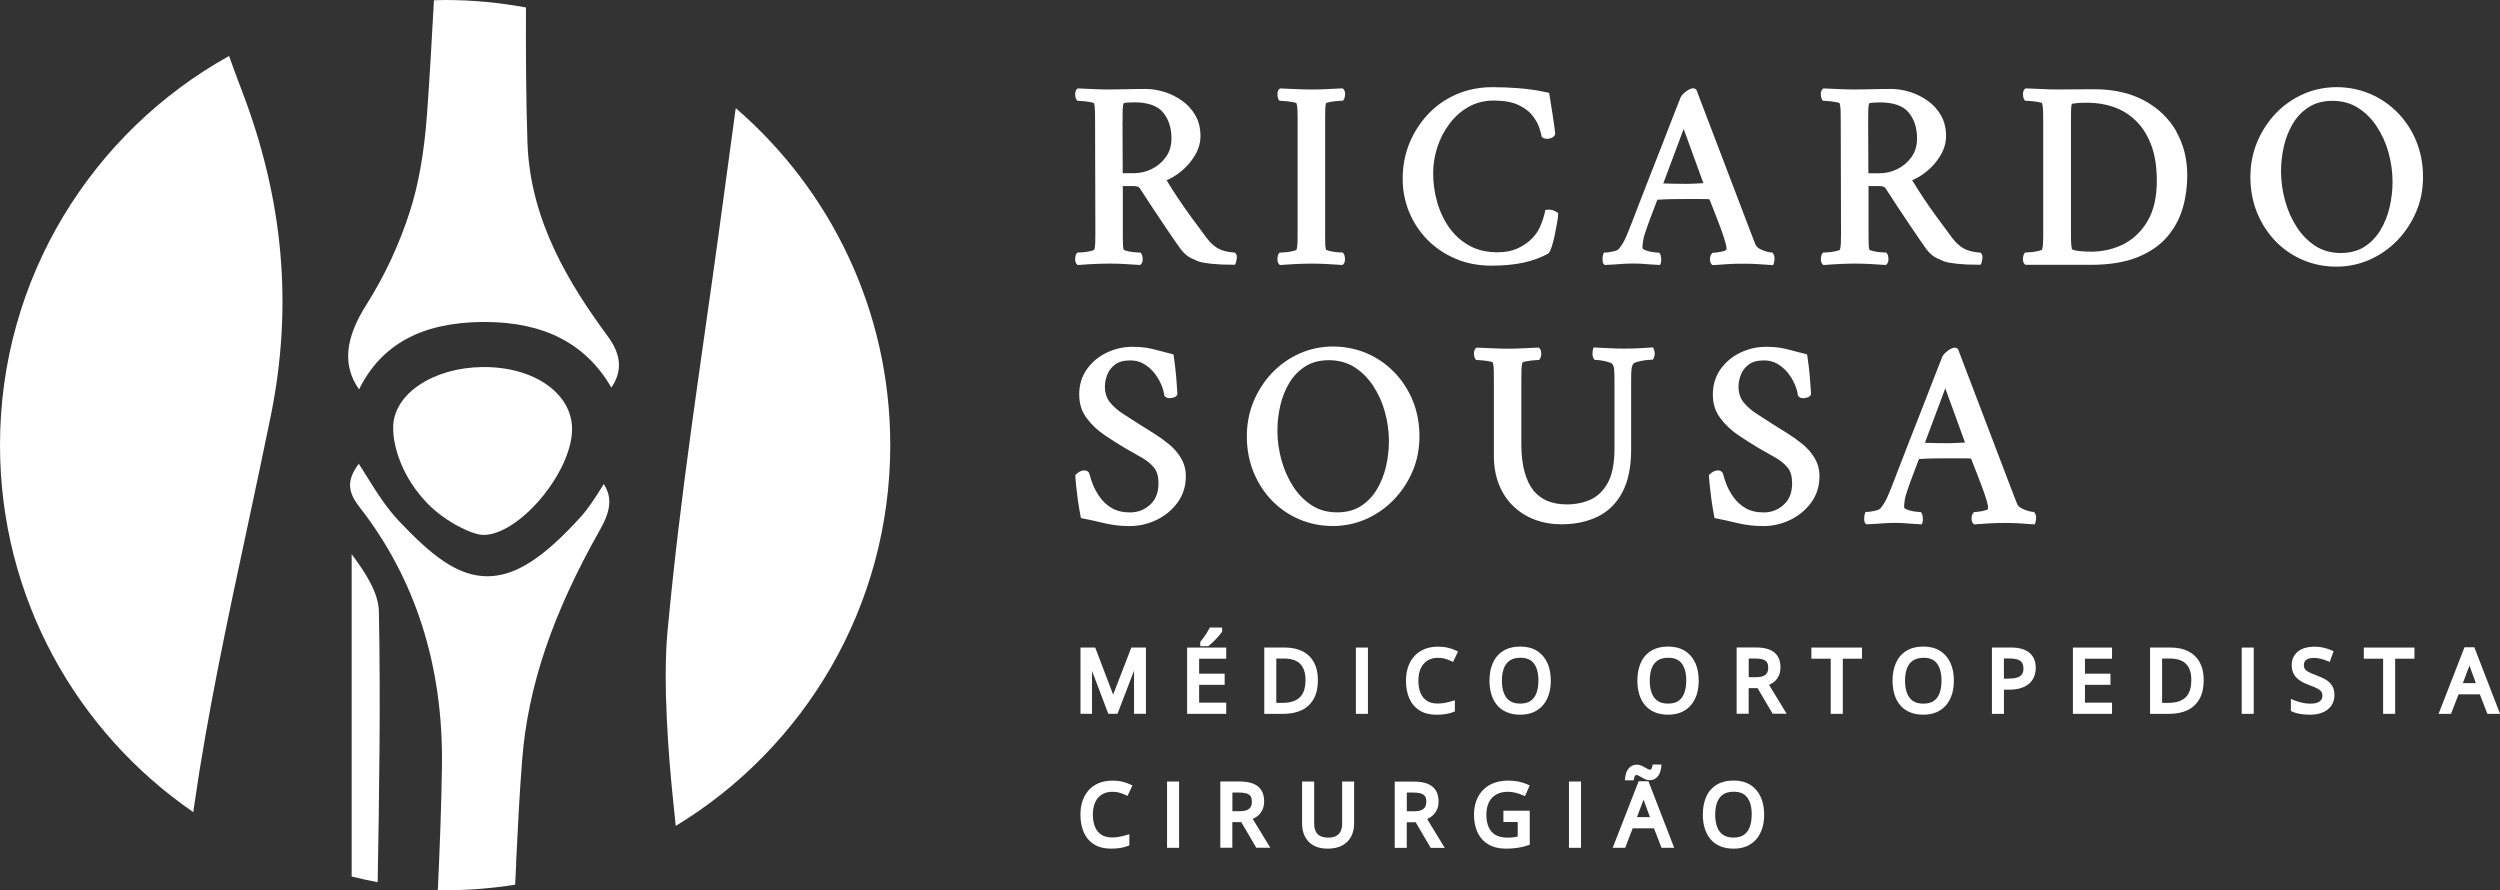
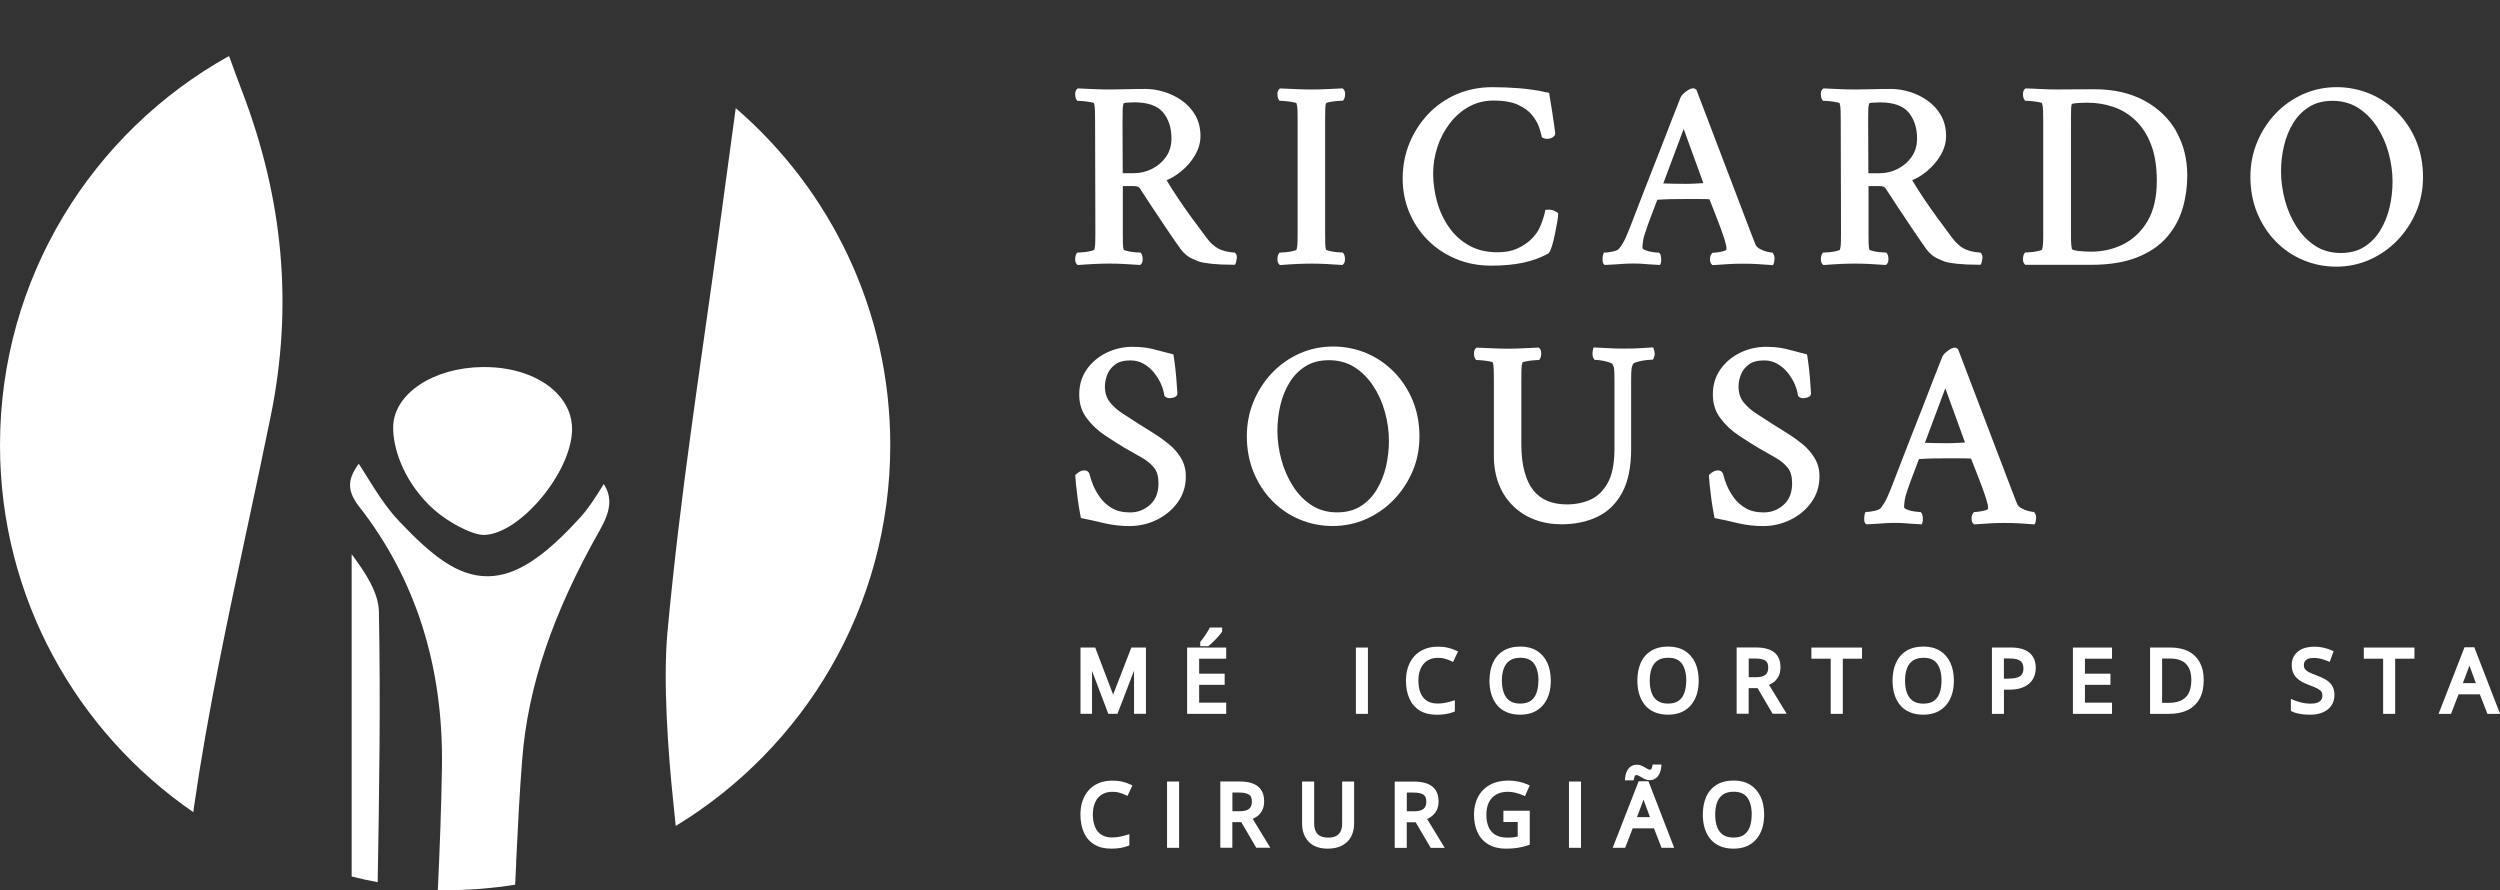
<svg xmlns="http://www.w3.org/2000/svg" viewBox="0 0 448.8 159.82" id="Layer_1">
  <rect x="0" y="0" width="448.8" height="159.82" fill="#333333" stroke="none" />
  <defs>
    <style>.cls-1{fill:#fff;}</style>
  </defs>
  <g>
-     <path d="M76.64,20.67c-.49,6.72-1.49,12.37-3.05,17.26-1.89,5.91-4.59,11.7-7.81,16.76-3.88,6.1-4.32,10.99-1.32,15.21,3.97-8.07,11.28-12.03,22.25-12.1,.09,0,.18,0,.27,0,10.68,0,18.16,3.86,22.78,11.77,2.01-2.98,1.78-5.9-.67-9.22-6.85-9.31-13.93-20.71-14.4-34.73-.27-8.05-.3-16.21-.27-24.28-4.71-.86-9.55-1.34-14.51-1.34-.68,0-1.34,.03-2.01,.05-.37,6.93-.76,13.73-1.25,20.62Z" class="cls-1" />
    <path d="M63.13,99.51v57.84c1.54,.39,3.1,.72,4.67,1.02,.28-16,.53-32.4,.22-48.55-.06-3.38-2.31-6.87-4.88-10.32Z" class="cls-1" />
    <path d="M86.68,65.89c-8.92,.09-15.99,4.8-16.1,10.74-.06,3.63,1.7,9.26,6.35,13.94,3.1,3.12,7.85,5.46,9.88,5.46h.04c6.42-.08,15.75-11.21,15.85-18.91,.03-2.46-.95-4.75-2.83-6.64-2.91-2.92-7.62-4.59-12.95-4.59-.08,0-.16,0-.25,0Z" class="cls-1" />
    <path d="M132.08,19.41c-1.03,7.71-2.08,15.41-3.14,23.11-3.35,24.39-6.79,45.97-9.11,70.86-.83,8.9,.11,21.84,1.06,30.83,.14,1.34,.28,2.7,.42,4.06,23.08-14.01,38.51-39.38,38.51-68.36,0-24.19-10.76-45.85-27.74-60.5Z" class="cls-1" />
    <path d="M92.65,154.9c.3-6.07,.6-12.35,1.09-18.52,1.03-13.17,5.48-26.29,13.99-41.3,1.94-3.43,2.19-5.78,.66-8.19-.13,.2-.25,.4-.37,.6-1.15,1.83-2.33,3.72-3.82,5.36-6.7,7.38-11.67,10.54-16.59,10.6-.04,0-.08,0-.12,0-5.38,0-10.04-3.77-15.8-9.84-2.31-2.43-4.07-5.23-5.92-8.2-.44-.71-.9-1.43-1.36-2.16-1.95,2.65-2.25,4.74,.07,7.7,10.12,12.93,15.12,28.63,14.86,46.67-.11,7.37-.4,14.8-.74,22.16,.45,0,.89,.03,1.34,.03,4.27,0,8.46-.34,12.54-.99,.07-1.32,.13-2.63,.19-3.93Z" class="cls-1" />
    <path d="M34.84,144.76c2.42-16.79,6.04-33.67,9.54-50,1.41-6.59,2.87-13.4,4.23-20.1,4-19.73,2.3-38.83-5.19-58.38-.79-2.06-1.55-4.14-2.3-6.23C16.6,23.69,0,49.86,0,79.91c0,27.35,13.75,51.49,34.71,65.89,.05-.35,.07-.7,.12-1.04Z" class="cls-1" />
  </g>
  <g>
    <g>
      <path d="M306.17,32.86s-.02,0-.03,0c0,0,.02,0,.03,0h0Z" class="cls-1" />
      <path d="M241.08,45.33h-.22c-.18,0-.52-.02-1-.07-.49-.05-.94-.13-1.35-.25-.35-.1-.46-.18-.46-.15-.08-.28-.13-.64-.14-1.08-.02-.49-.02-1.02-.02-1.62V21.26c0-.59,0-1.14,.02-1.65,.01-.46,.06-.84,.13-1.08,0,0,.08-.09,.45-.17,.41-.09,.87-.16,1.37-.21,.49-.04,.82-.07,1-.07h.22l.13-.17c.15-.2,.23-.49,.26-.91,.02-.45-.07-.78-.3-1l-.14-.13h-.19c-.95,.04-1.86,.08-2.73,.13-1.69,.09-3.49,.09-5.34,0-.92-.05-1.85-.09-2.81-.12h-.19s-.14,.13-.14,.13c-.22,.22-.32,.55-.3,1,.02,.42,.1,.71,.25,.91l.13,.18h.22c.18,0,.52,.02,1,.07,.5,.05,.97,.12,1.4,.21,.32,.07,.41,.14,.41,.14,0,0,0,0,0,0,.11,.34,.18,.8,.19,1.37,.02,.61,.02,1.27,.02,1.95v19.77c0,.69,0,1.33-.02,1.93-.01,.51-.07,.94-.18,1.31-.04,.03-.16,.09-.45,.17-.42,.12-.88,.2-1.37,.25-.49,.04-.82,.07-1,.07h-.22l-.13,.18c-.15,.2-.23,.49-.25,.91-.02,.45,.07,.78,.29,1l.14,.14h.2c.95-.08,1.88-.13,2.79-.18,1.89-.09,3.61-.09,5.34,0,.87,.05,1.77,.1,2.72,.17h.2s.14-.13,.14-.13c.22-.22,.32-.55,.3-1-.02-.42-.1-.71-.25-.91l-.13-.18Z" class="cls-1" />
      <path d="M279.52,38.11c-.54-.38-1.13-.53-1.78-.46l-.32,.04-.06,.31c-.15,.73-.43,1.6-.83,2.58-.38,.95-1.02,1.82-1.88,2.59-.62,.56-1.42,1.07-2.37,1.49-.93,.42-2.09,.63-3.45,.63-1.94,0-3.64-.4-5.07-1.2-1.44-.8-2.65-1.89-3.6-3.24-.96-1.36-1.69-2.9-2.16-4.58-.48-1.69-.72-3.44-.72-5.19,0-1.56,.26-3.13,.76-4.68,.5-1.54,1.25-2.97,2.21-4.23,.95-1.26,2.11-2.27,3.44-3.01,1.32-.73,2.81-1.11,4.43-1.11,1.85,0,3.35,.27,4.46,.79,1.1,.52,1.95,1.16,2.52,1.89,.58,.75,.99,1.47,1.21,2.14,.23,.7,.37,1.22,.44,1.55l.04,.2,.17,.1c.48,.28,1.19,.27,1.72-.04,.49-.28,.54-.61,.51-.81,0-.13-.04-.42-.17-1.28-.11-.71-.23-1.5-.35-2.37-.13-.87-.3-1.96-.52-3.26l-.05-.29-.29-.06c-1.71-.38-3.43-.64-5.11-.77-1.65-.13-3.27-.19-4.8-.19-2.33,0-4.5,.44-6.46,1.29-1.96,.86-3.68,2.07-5.1,3.59-1.42,1.52-2.55,3.28-3.34,5.23-.79,1.96-1.19,4.08-1.19,6.31,0,2.11,.39,4.12,1.15,5.97,.76,1.86,1.86,3.54,3.27,4.98,1.41,1.44,3.11,2.59,5.05,3.42,1.95,.83,4.11,1.25,6.43,1.25,2.17,0,4.1-.18,5.74-.53,1.65-.36,3.14-.9,4.43-1.61l.1-.07c.22-.21,.41-.62,.63-1.32,.19-.61,.37-1.32,.53-2.11,.16-.78,.29-1.5,.41-2.17,.12-.69,.17-1.15,.17-1.4v-.23l-.19-.13Z" class="cls-1" />
      <path d="M390.69,23.57c-1.33-2.32-3.27-4.18-5.77-5.53-2.49-1.34-5.5-2.02-8.94-2.02-1.01,0-2.15,0-3.42,.02-1.26,.02-2.35,.02-3.27,.02s-1.78-.02-2.68-.07c-.92-.05-1.86-.09-2.81-.12h-.19s-.14,.13-.14,.13c-.22,.22-.32,.56-.3,1,.02,.42,.1,.71,.25,.91l.13,.18h.22c.18,0,.52,.02,1,.07,.5,.05,.97,.12,1.4,.21,.32,.07,.41,.13,.41,.13,0,0,0,0,0,0,.11,.34,.18,.8,.19,1.37,.02,.61,.03,1.27,.03,1.95v19.77c0,.69,0,1.33-.03,1.93-.01,.51-.07,.94-.18,1.31-.04,.03-.16,.09-.45,.17-.42,.12-.88,.2-1.37,.25-.49,.04-.82,.07-1,.07h-.22l-.13,.18c-.15,.2-.23,.49-.25,.91-.03,.45,.07,.78,.29,1l.13,.13h11.75c3.3,0,6.1-.45,8.32-1.34,2.24-.89,4.04-2.12,5.36-3.65,1.32-1.53,2.26-3.27,2.82-5.19,.55-1.89,.82-3.87,.82-5.86,0-2.94-.67-5.61-2-7.93Zm-5.13,16.07c-1.09,1.86-2.54,3.26-4.3,4.17-1.78,.91-3.76,1.37-5.89,1.37-.84,0-1.62-.05-2.34-.14-.87-.11-1.07-.31-1.07-.31h0s-.05-.14-.11-.65c-.04-.45-.07-.91-.07-1.38V21.35c0-.56,0-1.1,.02-1.62,.01-.43,.05-.79,.12-1.06,.05-.02,.17-.07,.42-.1,.42-.06,.88-.1,1.37-.11,.5-.02,.84-.02,1.03-.02,1.62,0,3.19,.25,4.67,.76,1.47,.5,2.8,1.31,3.96,2.42,1.17,1.11,2.1,2.56,2.78,4.32,.69,1.77,1.04,3.97,1.04,6.53,0,2.91-.55,5.33-1.65,7.2Z" class="cls-1" />
      <path d="M355.63,45.46l-.12-.12h-.16c-1.19-.1-2.16-.35-2.87-.76-.72-.41-1.4-1.04-2.02-1.87-1.01-1.36-1.93-2.6-2.75-3.72-.81-1.1-1.6-2.24-2.36-3.37-.68-1.02-1.38-2.11-2.08-3.27,.91-.37,1.79-.9,2.63-1.6,1-.82,1.83-1.78,2.47-2.87,.65-1.11,.99-2.27,.99-3.45,0-1.4-.31-2.65-.91-3.71-.6-1.05-1.4-1.93-2.38-2.63-.97-.69-2.04-1.22-3.18-1.58-1.15-.36-2.28-.54-3.36-.54-1.36,0-2.58,.02-3.64,.05-2.07,.06-3.79,.07-5.61-.02-.9-.05-1.83-.09-2.78-.12h-.19s-.14,.13-.14,.13c-.22,.22-.32,.55-.29,1,.02,.41,.1,.71,.25,.91l.13,.18h.22c.18,0,.51,.02,.98,.07,.48,.05,.95,.12,1.38,.21,.25,.05,.36,.11,.4,.13,0,0,0,0,0,0,.11,.34,.18,.8,.19,1.37,.02,.61,.02,1.27,.02,1.96l.05,19.77c0,.69,0,1.33-.02,1.93-.01,.52-.07,.94-.18,1.31-.04,.03-.16,.09-.44,.17-.42,.12-.88,.2-1.37,.25-.49,.04-.82,.07-1,.07h-.22l-.13,.18c-.15,.2-.23,.5-.25,.91-.02,.45,.07,.78,.29,1l.14,.14h.2c.95-.08,1.88-.13,2.79-.18,1.89-.09,3.61-.09,5.34,0,.87,.05,1.77,.1,2.72,.17h.2s.14-.13,.14-.13c.22-.22,.32-.55,.3-1-.02-.42-.1-.71-.25-.91l-.13-.18h-.22c-.18,0-.52-.02-1-.07-.49-.05-.94-.13-1.35-.25-.35-.1-.46-.18-.46-.15-.08-.28-.13-.64-.14-1.08-.02-.49-.02-1.02-.02-1.62v-8.76h1.98c.53,0,.89,.13,1.05,.36,.73,1.14,1.49,2.31,2.28,3.49l2.23,3.34c.7,1.05,1.3,1.93,1.81,2.66,.51,.73,.86,1.23,1.05,1.49,.58,.75,1.19,1.28,1.82,1.58,.58,.27,1.03,.47,1.38,.61,.51,.17,1.27,.31,2.34,.42,1.03,.11,2.35,.17,3.91,.17h.27l.12-.24c.04-.08,.08-.19,.18-.73,.09-.5,.02-.86-.22-1.1Zm-18.19-14.35h-2.03l-.04-9.23c0-.69,0-1.38,.02-2.05,.02-.81,.12-1.15,.16-1.26,0,0,.12-.11,.65-.14,.57-.03,1-.05,1.28-.05,2.41,0,4.14,.6,5.14,1.79,1.02,1.21,1.53,2.79,1.53,4.69,0,1.26-.32,2.36-.96,3.28-.65,.93-1.5,1.67-2.52,2.18-1.02,.52-2.11,.78-3.24,.78Z" class="cls-1" />
      <path d="M318.3,45.5l-.13-.17h-.21s-.17,0-.77-.15c-.42-.1-.85-.27-1.27-.5-.37-.21-.62-.44-.74-.71-.06-.12-.31-.73-1.17-2.99l-9.43-24.75-.07-.16-.16-.08c-.14-.13-.31-.14-.42-.14-.32,0-.72,.18-1.24,.56-.49,.36-.8,.69-.98,1.05-.47,1.2-1.02,2.59-1.64,4.17-.62,1.58-1.26,3.23-1.92,4.96-.66,1.72-1.32,3.4-1.97,5.02-.65,1.63-1.23,3.11-1.73,4.44-.51,1.33-1.06,2.76-1.66,4.31h0c-.3,.79-.63,1.57-.96,2.33-.32,.71-.7,1.36-1.17,1.94-.11,.15-.38,.36-1.08,.51-.8,.17-1.18,.2-1.35,.2h-.3l-.11,.28c-.08,.21-.13,.51-.13,.9,0,.49,.06,.75,.23,.91l.14,.13h.19c.73-.04,1.33-.07,1.81-.1l1.42-.1c.47-.03,1.04-.05,1.73-.05s1.22,.02,1.65,.05l1.28,.1c.43,.03,.95,.06,1.55,.09l.32,.02,.12-.29c.09-.23,.11-.53,.08-.94-.05-.47-.12-.71-.27-.86l-.13-.13h-.18c-.05,0-.24,0-.92-.09-.48-.06-.95-.18-1.4-.37-.31-.13-.46-.27-.46-.42,0-.29,.04-.7,.11-1.22,.07-.5,.25-1.14,.53-1.91,.25-.75,.54-1.56,.87-2.42,.32-.84,.71-1.86,1.16-3.06,.99-.06,1.81-.1,2.45-.11,.66-.02,1.46-.02,2.41-.02h2.85c.64,0,1.18,.01,1.65,.04,0,0,0,0,0,0l1.05,2.68c.32,.8,.63,1.63,.95,2.48,.31,.85,.57,1.61,.77,2.28,.25,.83,.29,1.18,.29,1.32,0,.25-.05,.33-.04,.33,0,0,0,0,0,0-.09,.08-.35,.22-1.02,.35-.71,.13-1.07,.16-1.25,.16h-.18l-.13,.13c-.21,.21-.32,.52-.34,.95-.02,.45,.07,.78,.29,1l.14,.14h.2c1.08-.07,1.97-.13,2.68-.18,.72-.05,1.61-.07,2.65-.07,.98,0,1.85,.02,2.58,.07l2.76,.19,.13-.26c.05-.11,.09-.26,.14-.75,.04-.44-.04-.8-.23-1.05Zm-16-12.5c-.5,0-1.17,0-2.01-.02-.63-.01-1.19-.03-1.7-.05l3.66-9.78,3.54,9.73c-.55,.03-1.07,.05-1.55,.08-.58,.03-1.23,.05-1.95,.05Zm3.84-.14s.02,0,.03,0h0s-.02,0-.03,0Z" class="cls-1" />
      <path d="M221.78,45.46l-.12-.12h-.16c-1.19-.1-2.16-.35-2.87-.76-.72-.41-1.4-1.04-2.02-1.87-1.01-1.36-1.93-2.6-2.75-3.72-.8-1.1-1.6-2.23-2.36-3.37-.68-1.02-1.38-2.11-2.08-3.27,.91-.37,1.79-.9,2.63-1.6,1-.82,1.83-1.78,2.47-2.87,.65-1.11,.99-2.27,.99-3.45,0-1.4-.31-2.65-.91-3.71-.6-1.05-1.4-1.93-2.38-2.63-.96-.69-2.03-1.22-3.18-1.58-1.15-.36-2.28-.54-3.36-.54-1.36,0-2.58,.02-3.64,.05-2.07,.06-3.79,.07-5.61-.02-.9-.05-1.83-.09-2.78-.12h-.19s-.14,.13-.14,.13c-.22,.22-.32,.55-.3,1,.02,.41,.1,.71,.25,.91l.13,.18h.22c.18,0,.51,.02,.98,.07,.48,.05,.95,.12,1.38,.21,.25,.05,.36,.11,.4,.13,0,0,0,0,0,0,.11,.33,.18,.79,.19,1.37,.02,.61,.02,1.27,.02,1.96l.05,19.77c0,.69,0,1.33-.02,1.93-.01,.52-.07,.94-.18,1.31-.04,.03-.16,.09-.45,.17-.42,.12-.88,.2-1.37,.25-.49,.04-.82,.07-1,.07h-.22l-.13,.18c-.15,.2-.23,.5-.25,.91-.02,.45,.07,.77,.29,1l.14,.14h.2c.95-.08,1.88-.13,2.79-.18,1.89-.09,3.61-.09,5.34,0,.87,.05,1.77,.1,2.72,.17h.2s.14-.13,.14-.13c.22-.22,.32-.55,.29-1-.02-.42-.1-.71-.25-.91l-.13-.18h-.22c-.18,0-.52-.02-1-.07-.49-.05-.94-.13-1.34-.25-.35-.1-.46-.18-.46-.15-.08-.28-.13-.64-.14-1.08-.02-.49-.02-1.02-.02-1.62v-8.76h1.98c.53,0,.89,.13,1.05,.36,.73,1.14,1.49,2.31,2.28,3.49l2.23,3.34c.7,1.05,1.3,1.93,1.81,2.66,.51,.73,.86,1.23,1.06,1.49,.58,.75,1.19,1.28,1.82,1.58,.58,.27,1.03,.47,1.38,.61,.51,.17,1.28,.31,2.34,.42,1.03,.11,2.35,.17,3.91,.17h.27l.12-.24c.04-.08,.08-.2,.18-.74,.09-.5,.02-.86-.22-1.1Zm-20.26-23.59c0-.69,0-1.38,.02-2.05,.02-.81,.12-1.15,.16-1.26,0,0,.12-.11,.65-.14,.57-.03,1-.05,1.28-.05,2.41,0,4.14,.6,5.14,1.79,1.02,1.21,1.53,2.79,1.53,4.69,0,1.26-.32,2.36-.96,3.28-.65,.93-1.5,1.67-2.52,2.18-1.02,.52-2.11,.78-3.24,.78h-2.03l-.04-9.23Z" class="cls-1" />
      <path d="M433.75,25.28c-.82-1.95-1.96-3.68-3.39-5.12-1.43-1.44-3.1-2.57-4.96-3.35-3.71-1.54-8.17-1.59-11.92,.08-1.86,.83-3.52,1.99-4.93,3.46-1.41,1.48-2.53,3.2-3.34,5.14-.81,1.94-1.22,4.05-1.22,6.29s.41,4.5,1.22,6.45c.81,1.95,1.93,3.68,3.34,5.12,1.41,1.44,3.07,2.57,4.94,3.35,1.86,.78,3.86,1.17,5.93,1.17s4.12-.42,5.99-1.25c1.86-.83,3.53-1.99,4.95-3.46,1.42-1.47,2.56-3.19,3.38-5.11,.83-1.93,1.24-4.04,1.24-6.27,0-2.35-.42-4.54-1.24-6.5Zm-4.77,11.93c-.35,1.51-.92,2.91-1.68,4.16-.75,1.23-1.72,2.23-2.89,2.96-1.15,.73-2.57,1.09-4.22,1.09s-3.23-.42-4.53-1.26c-1.31-.85-2.44-1.99-3.35-3.4-.92-1.42-1.63-3.02-2.1-4.76-.48-1.74-.72-3.51-.72-5.27,0-1.51,.18-3.04,.53-4.54,.35-1.5,.91-2.87,1.65-4.09,.73-1.2,1.7-2.18,2.87-2.91,1.15-.73,2.57-1.09,4.22-1.09s3.23,.42,4.53,1.24c1.32,.83,2.45,1.96,3.38,3.36,.93,1.41,1.65,2.99,2.12,4.71,.48,1.72,.72,3.48,.72,5.24,0,1.51-.18,3.05-.53,4.57Z" class="cls-1" />
    </g>
    <g>
      <path d="M353.14,79.42s-.02,0-.03,0c0,0,.02,0,.03,0h0Z" class="cls-1" />
      <path d="M212,82.22c-.56-.94-1.3-1.79-2.19-2.51-.87-.71-1.77-1.35-2.7-1.93-.92-.57-1.75-1.09-2.5-1.56-1.01-.66-2.02-1.31-3.02-1.95-.95-.6-1.74-1.31-2.36-2.08-.58-.74-.88-1.68-.88-2.81,0-.7,.15-1.43,.44-2.16,.28-.71,.76-1.31,1.42-1.8,.65-.48,1.56-.72,2.73-.72,.89,0,1.7,.21,2.41,.63,.73,.43,1.35,.98,1.87,1.63,.52,.66,.94,1.36,1.24,2.07s.48,1.35,.54,1.87l.02,.15,.11,.11c.21,.22,.67,.47,1.59,.19,.7-.22,.66-.71,.64-.8-.03-.64-.1-1.6-.21-2.89-.11-1.29-.26-2.55-.45-3.75l-.05-.29-.28-.07c-1.01-.25-1.85-.47-2.53-.66-.68-.19-1.37-.35-2.04-.46-.68-.11-1.53-.17-2.51-.17-1.61,0-3.16,.35-4.6,1.04-1.45,.69-2.65,1.69-3.56,2.96-.92,1.29-1.39,2.82-1.39,4.55s.46,3.09,1.37,4.29c.88,1.18,1.98,2.21,3.26,3.06,1.22,.82,2.45,1.6,3.66,2.32,1.07,.6,2.07,1.17,3.01,1.71,.88,.51,1.6,1.11,2.15,1.79,.52,.64,.78,1.57,.78,2.76,0,1.69-.49,2.95-1.51,3.87-1.03,.93-2.21,1.38-3.59,1.38-1.31,0-2.4-.26-3.26-.77-.88-.52-1.6-1.17-2.14-1.94-.56-.79-.99-1.56-1.28-2.3-.29-.74-.48-1.33-.57-1.76-.11-.49-.46-.77-.95-.77-.3,0-.58,.07-.85,.22-.25,.13-.46,.3-.65,.48l-.13,.13v.18c0,.21,.04,.72,.12,1.51,.08,.8,.19,1.72,.33,2.77,.15,1.06,.32,2.06,.5,2.97l.06,.29,.29,.06c1.15,.22,2.45,.51,3.85,.85,1.46,.35,3,.53,4.58,.53,1.7,0,3.34-.37,4.86-1.11,1.53-.74,2.8-1.79,3.77-3.12,.98-1.35,1.48-2.93,1.48-4.69,0-1.21-.29-2.32-.87-3.28Z" class="cls-1" />
      <path d="M296.89,62.64l-.13-.26h-.29c-.7,.05-1.29,.08-1.78,.11-.49,.03-.96,.06-1.41,.07-.45,.02-1.04,.02-1.76,.02-1.01,0-1.88-.02-2.6-.07-.75-.05-1.58-.09-2.5-.12h-.36s-.09,.34-.09,.34c-.04,.16-.07,.39-.08,.72-.02,.41,.07,.74,.26,.99l.13,.17h.21c.22,0,.57,.04,1.04,.11,.46,.08,.91,.18,1.33,.32,.47,.15,.56,.26,.57,.27,.21,.32,.33,.66,.35,1.06,.03,.48,.05,1.12,.05,1.92v12.51c-.03,2.57-.45,4.58-1.25,5.97-.79,1.38-1.81,2.36-3.05,2.92-1.26,.57-2.69,.86-4.23,.86-2.67,0-4.64-.82-6.01-2.49-.69-.86-1.23-1.99-1.6-3.35-.38-1.38-.58-3.03-.58-4.91v-11.43c0-.69,0-1.34,.02-1.95,.01-.57,.08-1.03,.17-1.34,0,0,.08-.09,.45-.17,.41-.09,.87-.16,1.35-.21,.47-.04,.8-.07,.98-.07h.22l.13-.18c.15-.2,.23-.49,.25-.91,.02-.44-.08-.78-.29-1l-.14-.14h-.19c-.95,.04-1.86,.08-2.73,.13-1.69,.09-3.5,.09-5.31,0-.9-.05-1.83-.09-2.78-.12h-.19s-.14,.13-.14,.13c-.22,.22-.32,.55-.3,1,.02,.41,.1,.71,.25,.91l.13,.18h.22c.18,0,.51,.02,.98,.07,.49,.05,.95,.12,1.38,.21,.25,.05,.36,.11,.4,.13,0,0,0,0,0,0,.11,.33,.18,.79,.19,1.37,.02,.61,.02,1.27,.02,1.95v13.51c0,1.88,.31,3.61,.93,5.15,.62,1.54,1.5,2.85,2.62,3.9,1.05,1.02,2.33,1.82,3.8,2.37,1.46,.55,3.06,.83,4.76,.83,2.46,0,4.65-.46,6.52-1.37,1.89-.92,3.39-2.4,4.44-4.39,1.04-1.97,1.57-4.55,1.57-7.68v-12.47c0-.87,.02-1.52,.07-1.94,.04-.37,.15-.71,.33-.99,0,0,.1-.15,.7-.32,.49-.14,.99-.24,1.5-.3,.54-.06,.88-.09,1.04-.09h.27l.12-.25c.16-.33,.23-.67,.19-1.01-.04-.31-.1-.54-.19-.71Z" class="cls-1" />
      <path d="M325.75,82.22c-.56-.94-1.3-1.79-2.19-2.51-.87-.71-1.77-1.35-2.7-1.93-.92-.57-1.75-1.09-2.5-1.56-1.01-.66-2.02-1.31-3.02-1.95-.95-.6-1.74-1.31-2.36-2.08-.58-.74-.88-1.68-.88-2.81,0-.7,.15-1.43,.44-2.16,.28-.71,.76-1.31,1.42-1.8,.65-.48,1.56-.72,2.73-.72,.89,0,1.7,.21,2.41,.63,.73,.43,1.35,.98,1.87,1.62,.52,.66,.94,1.36,1.24,2.08,.3,.71,.48,1.35,.54,1.87l.02,.15,.11,.11c.33,.34,.79,.44,1.59,.19,.7-.22,.66-.71,.64-.8-.03-.64-.1-1.6-.21-2.89-.11-1.29-.26-2.55-.45-3.75l-.05-.29-.28-.07c-1.01-.25-1.85-.47-2.53-.66-.68-.19-1.37-.35-2.04-.46-.68-.11-1.52-.17-2.51-.17-1.61,0-3.16,.35-4.6,1.04-1.45,.69-2.65,1.69-3.56,2.96-.92,1.29-1.39,2.82-1.39,4.55s.46,3.09,1.37,4.29c.88,1.18,1.98,2.21,3.26,3.06,1.22,.82,2.45,1.6,3.66,2.32,1.07,.6,2.07,1.17,3.01,1.71,.88,.51,1.6,1.11,2.15,1.79,.52,.64,.78,1.57,.78,2.76,0,1.69-.49,2.95-1.51,3.87-1.03,.93-2.21,1.38-3.59,1.38-1.3,0-2.4-.26-3.26-.77-.88-.52-1.6-1.17-2.14-1.94-.56-.79-.99-1.56-1.28-2.3-.29-.74-.48-1.33-.57-1.76-.11-.48-.47-.77-.95-.77-.3,0-.58,.07-.85,.22-.25,.13-.46,.3-.65,.48l-.13,.13v.18c0,.21,.04,.72,.12,1.51,.08,.8,.19,1.72,.33,2.77,.15,1.06,.32,2.06,.5,2.97l.06,.29,.29,.06c1.15,.22,2.45,.51,3.85,.85,1.46,.35,3,.53,4.58,.53,1.7,0,3.34-.37,4.86-1.11,1.53-.74,2.8-1.79,3.77-3.12,.98-1.35,1.48-2.93,1.48-4.69,0-1.21-.29-2.32-.87-3.28Z" class="cls-1" />
      <path d="M253.59,71.84c-.83-1.95-1.96-3.68-3.39-5.12-1.43-1.44-3.09-2.57-4.96-3.35-3.71-1.54-8.17-1.59-11.92,.08-1.86,.83-3.52,1.99-4.93,3.46-1.41,1.48-2.53,3.2-3.34,5.14-.81,1.94-1.22,4.05-1.22,6.29s.41,4.5,1.22,6.45c.81,1.95,1.93,3.68,3.34,5.12,1.41,1.44,3.07,2.57,4.94,3.35,1.86,.78,3.86,1.17,5.93,1.17s4.12-.42,5.99-1.25c1.86-.83,3.53-1.99,4.95-3.46,1.42-1.47,2.56-3.19,3.38-5.11,.83-1.93,1.24-4.04,1.24-6.27,0-2.35-.42-4.54-1.24-6.5Zm-13.57,20.14c-1.71,0-3.23-.42-4.53-1.26-1.32-.85-2.44-1.99-3.35-3.4-.92-1.43-1.63-3.03-2.1-4.76-.48-1.74-.72-3.51-.72-5.27,0-1.51,.18-3.04,.53-4.54,.35-1.49,.91-2.87,1.65-4.09,.73-1.2,1.7-2.18,2.87-2.91,1.15-.73,2.57-1.09,4.22-1.09s3.23,.42,4.53,1.23c1.32,.84,2.45,1.96,3.38,3.36,.93,1.4,1.65,2.99,2.12,4.71,.48,1.72,.72,3.48,.72,5.24,0,1.51-.18,3.04-.53,4.57-.35,1.51-.92,2.91-1.68,4.16-.75,1.23-1.72,2.23-2.89,2.96-1.15,.73-2.57,1.09-4.22,1.09Z" class="cls-1" />
      <path d="M365.26,92.06l-.13-.17h-.21s-.17,0-.77-.15c-.42-.1-.85-.27-1.26-.5-.37-.21-.62-.44-.74-.71-.05-.1-.27-.62-1.17-2.99l-9.43-24.75-.07-.16-.16-.08c-.14-.13-.31-.14-.42-.14-.32,0-.72,.18-1.23,.56-.49,.37-.81,.7-.98,1.05-.47,1.2-1.02,2.59-1.64,4.17-.62,1.58-1.26,3.23-1.92,4.96-.66,1.72-1.32,3.4-1.97,5.02-.65,1.63-1.23,3.11-1.73,4.44-.51,1.33-1.06,2.76-1.66,4.31h0c-.31,.8-.63,1.59-.96,2.33-.32,.71-.7,1.36-1.17,1.94-.11,.15-.38,.36-1.08,.51-.8,.17-1.18,.2-1.36,.2h-.3l-.11,.28c-.08,.21-.13,.51-.13,.9,0,.5,.06,.75,.23,.91l.14,.13h.19c.73-.04,1.34-.07,1.81-.1l1.42-.1c.47-.03,1.04-.05,1.73-.05s1.22,.02,1.65,.05l1.28,.1c.43,.03,.94,.06,1.55,.09l.32,.02,.12-.29c.09-.23,.11-.53,.08-.94-.05-.47-.12-.71-.27-.86l-.13-.13h-.18c-.05,0-.24,0-.92-.09-.48-.06-.95-.18-1.4-.37-.31-.13-.46-.27-.46-.42,0-.29,.04-.7,.11-1.22,.07-.5,.25-1.15,.53-1.92,.25-.75,.54-1.56,.87-2.42,.32-.84,.71-1.86,1.16-3.06,.99-.06,1.81-.1,2.45-.11,.66-.02,1.46-.02,2.41-.02h2.84c.64,0,1.18,.01,1.65,.04,0,0,0,0,0,0l1.05,2.68c.31,.8,.63,1.63,.95,2.48,.31,.85,.57,1.61,.77,2.27,.24,.79,.29,1.15,.29,1.32,0,.25-.05,.33-.04,.33,0,0,0,0,0,0-.09,.08-.35,.22-1.02,.35-.71,.13-1.07,.16-1.25,.16h-.18l-.13,.13c-.21,.21-.32,.52-.34,.95-.02,.45,.07,.78,.29,1l.14,.14h.2c1.07-.07,1.97-.13,2.68-.18,.71-.05,1.61-.07,2.65-.07,.98,0,1.85,.02,2.58,.07l2.76,.19,.13-.26c.05-.11,.09-.26,.14-.75,.04-.45-.04-.8-.24-1.05Zm-15.99-12.5c-.5,0-1.17,0-2.01-.02-.63-.01-1.2-.03-1.7-.05l3.66-9.78,3.54,9.73c-.55,.03-1.07,.05-1.55,.08-.58,.03-1.23,.05-1.95,.05Zm3.84-.14s.02,0,.03,0h0s-.02,0-.03,0Z" class="cls-1" />
    </g>
    <g>
      <path d="M197.14,143.21c.29-.34,.66-.61,1.08-.79,.77-.33,1.86-.36,2.71-.12,.4,.11,.77,.25,1.09,.4l.39,.18,.88-1.87-.39-.19c-.45-.22-.95-.39-1.5-.51-.54-.12-1.12-.17-1.71-.17-.9,0-1.72,.15-2.43,.44-.72,.3-1.33,.73-1.82,1.28-.49,.55-.86,1.2-1.11,1.94-.25,.74-.37,1.55-.37,2.43,0,1.21,.2,2.28,.6,3.19,.41,.93,1.04,1.66,1.86,2.17,.82,.51,1.84,.76,3.04,.76,.63,0,1.19-.04,1.65-.12,.47-.08,.93-.2,1.35-.36l.28-.11v-2.01l-.56,.17c-.4,.12-.81,.22-1.23,.3-.41,.08-.85,.12-1.31,.12-.77,0-1.42-.16-1.92-.49-.51-.33-.88-.78-1.13-1.38-.26-.62-.4-1.38-.4-2.24,0-.65,.08-1.24,.25-1.75,.16-.5,.4-.93,.69-1.28Z" class="cls-1" />
      <rect height="11.9" width="2.16" y="140.3" x="209.51" class="cls-1" />
      <path d="M225.61,146.61c.4-.28,.72-.65,.96-1.1,.24-.45,.37-1.02,.37-1.67,0-.79-.17-1.46-.51-1.99-.34-.54-.86-.94-1.54-1.2-.64-.24-1.44-.36-2.4-.36h-3.42v11.9h2.16v-4.6h1.6l2.7,4.6h2.52l-3.16-5.18c.24-.12,.48-.25,.71-.41Zm-4.37-4.33h1.18c.84,0,1.45,.13,1.83,.39,.33,.23,.49,.63,.49,1.23s-.16,1.01-.49,1.29c-.34,.3-.91,.44-1.7,.44h-1.31v-3.36Z" class="cls-1" />
      <path d="M240.94,147.89c0,.51-.09,.96-.27,1.34-.17,.36-.43,.63-.78,.83-.36,.2-.84,.31-1.44,.31-.86,0-1.5-.21-1.91-.63-.41-.42-.62-1.05-.62-1.86v-7.58h-2.17v7.54c0,1.35,.4,2.45,1.19,3.27,.8,.83,1.95,1.24,3.43,1.24,1.03,0,1.9-.2,2.6-.58,.71-.39,1.25-.93,1.6-1.62,.34-.67,.52-1.44,.52-2.28v-7.57h-2.15v7.59Z" class="cls-1" />
      <path d="M256.92,146.61c.4-.28,.72-.65,.96-1.09,.25-.45,.37-1.01,.37-1.67,0-.79-.17-1.46-.51-1.98-.34-.54-.86-.94-1.54-1.2-.64-.24-1.44-.36-2.4-.36h-3.42v11.9h2.16v-4.6h1.6l2.7,4.6h2.52l-3.16-5.18c.24-.12,.48-.25,.71-.41Zm-.87-2.7c0,.59-.16,1.01-.49,1.29-.34,.29-.91,.44-1.7,.44h-1.31v-3.36h1.18c.84,0,1.46,.13,1.83,.39,.33,.23,.49,.63,.49,1.23Z" class="cls-1" />
      <path d="M269.89,147.57h2.57v2.6c-.19,.04-.39,.08-.6,.12-.33,.05-.74,.08-1.21,.08-.91,0-1.65-.17-2.2-.5-.55-.33-.95-.79-1.21-1.39-.27-.62-.41-1.37-.41-2.23s.16-1.6,.46-2.22c.3-.61,.73-1.06,1.3-1.39,.57-.33,1.27-.5,2.09-.5,.48,0,.96,.06,1.41,.18,.46,.12,.89,.26,1.28,.43l.4,.17,.84-1.92-.4-.18c-.5-.22-1.04-.39-1.62-.51-.58-.12-1.2-.18-1.83-.18-1.27,0-2.37,.26-3.29,.76-.92,.51-1.64,1.24-2.13,2.16-.48,.91-.73,1.98-.73,3.19s.22,2.31,.65,3.21c.44,.92,1.1,1.65,1.97,2.15,.85,.5,1.9,.75,3.12,.75,.77,0,1.48-.05,2.11-.15,.63-.1,1.26-.25,1.86-.46l.3-.1v-6.1h-4.73v2.02Z" class="cls-1" />
      <rect height="11.9" width="2.16" y="140.3" x="281.66" class="cls-1" />
      <path d="M293.35,139.71c.07-.32,.16-.45,.2-.5,.02-.02,.07-.07,.24-.07,.11,0,.22,.03,.34,.09,.17,.09,.35,.19,.53,.3,.21,.13,.42,.24,.65,.35,.26,.12,.54,.18,.82,.18,.62,0,1.11-.23,1.48-.69,.33-.42,.54-.96,.61-1.63l.05-.49h-1.58l-.07,.34c-.07,.32-.16,.46-.2,.51-.03,.03-.23,.15-.55-.01-.17-.09-.34-.19-.53-.3-.21-.13-.43-.24-.66-.34-.54-.24-1.18-.23-1.66,0-.25,.11-.47,.28-.65,.5-.17,.21-.31,.45-.42,.74-.1,.27-.16,.58-.2,.91l-.05,.48h1.57l.08-.34Z" class="cls-1" />
      <path d="M294.17,140.25l-4.66,11.95h2.24l1.35-3.5h3.82l1.36,3.5h2.27l-4.62-11.95h-1.75Zm2.04,6.44h-2.34l1.09-2.9,.08-.26,1.16,3.16Z" class="cls-1" />
      <path d="M316.07,143.05c-.42-.92-1.05-1.65-1.86-2.16-.81-.51-1.82-.77-2.99-.77s-2.26,.26-3.08,.78c-.83,.52-1.46,1.25-1.86,2.18-.39,.9-.59,1.96-.59,3.14,0,.89,.11,1.72,.33,2.45,.23,.75,.57,1.41,1.03,1.96,.46,.55,1.05,.99,1.75,1.28,.69,.29,1.5,.44,2.41,.44s1.68-.15,2.36-.44c.69-.3,1.27-.73,1.74-1.28,.46-.54,.81-1.2,1.05-1.95,.23-.74,.34-1.56,.34-2.45,0-1.21-.21-2.28-.62-3.18Zm-1.61,3.18c0,.88-.12,1.64-.36,2.27-.23,.6-.57,1.05-1.05,1.38-.47,.32-1.09,.48-1.85,.48s-1.38-.16-1.86-.48c-.48-.32-.83-.78-1.06-1.38-.25-.63-.37-1.39-.37-2.27s.13-1.64,.37-2.26c.24-.6,.59-1.04,1.07-1.36,.48-.32,1.11-.48,1.87-.48,1.13,0,1.92,.34,2.44,1.03,.54,.72,.81,1.76,.81,3.08Z" class="cls-1" />
    </g>
    <g>
      <path d="M199.83,124.7l-3.22-8.46h-2.64v11.9h2.07v-7.41c0-.1,0-.19,0-.29l2.92,7.7h1.65l2.97-7.73c0,.08,0,.15,0,.23v7.5h2.14v-11.9h-2.62l-3.27,8.46Z" class="cls-1" />
      <polygon points="213.11 128.15 220.13 128.15 220.13 126.14 215.27 126.14 215.27 122.94 219.85 122.94 219.85 120.94 215.27 120.94 215.27 118.25 220.13 118.25 220.13 116.25 213.11 116.25 213.11 128.15" class="cls-1" />
      <path d="M217.01,115.92c.19-.15,.39-.33,.62-.54,.22-.21,.44-.43,.66-.66,.22-.23,.41-.45,.59-.66,.18-.22,.33-.4,.44-.56l.08-.11v-.73h-2.22l-.12,.24c-.11,.22-.26,.47-.43,.74-.18,.28-.36,.55-.55,.81-.18,.26-.35,.48-.51,.66l-.1,.12v.78h1.43l.12-.1Z" class="cls-1" />
-       <path d="M233.81,116.91c-.87-.44-1.91-.66-3.09-.66h-3.76v11.9h3.43c1.28,0,2.4-.23,3.31-.67,.94-.46,1.66-1.15,2.16-2.06,.49-.89,.73-2.01,.73-3.32s-.24-2.32-.71-3.19c-.48-.88-1.17-1.55-2.06-2Zm.55,5.23c0,1.36-.34,2.38-1.01,3.04-.67,.66-1.72,1-3.11,1h-1.12v-7.96h1.41c.85,0,1.57,.14,2.14,.43,.55,.27,.96,.68,1.25,1.24,.3,.58,.45,1.34,.45,2.25Z" class="cls-1" />
      <rect height="11.9" width="2.16" y="116.25" x="243.41" class="cls-1" />
      <path d="M255.59,119.16c.29-.34,.66-.61,1.08-.79,.78-.33,1.86-.36,2.71-.12,.4,.11,.77,.25,1.09,.4l.39,.18,.88-1.87-.39-.19c-.45-.22-.95-.39-1.51-.51-.54-.12-1.12-.17-1.71-.17-.9,0-1.72,.15-2.43,.45-.72,.3-1.33,.73-1.82,1.28-.49,.55-.86,1.2-1.11,1.94-.25,.73-.37,1.55-.37,2.43,0,1.21,.2,2.28,.6,3.19,.41,.93,1.04,1.66,1.86,2.17,.82,.51,1.84,.76,3.04,.76,.63,0,1.19-.04,1.65-.12,.47-.08,.93-.2,1.35-.36l.28-.11v-2.01l-.57,.17c-.39,.12-.81,.22-1.22,.3-.41,.08-.85,.12-1.31,.12-.77,0-1.42-.16-1.92-.49-.5-.33-.87-.78-1.13-1.38-.27-.62-.4-1.38-.4-2.24,0-.65,.08-1.24,.25-1.75,.16-.5,.4-.93,.7-1.28Z" class="cls-1" />
      <path d="M275.92,116.84c-.81-.51-1.82-.77-2.99-.77s-2.26,.26-3.08,.78c-.83,.52-1.45,1.25-1.86,2.18-.4,.9-.6,1.96-.6,3.14,0,.89,.11,1.71,.33,2.45,.22,.75,.57,1.41,1.03,1.96,.46,.56,1.05,.99,1.75,1.28,.69,.29,1.5,.44,2.41,.44s1.68-.15,2.36-.44c.69-.3,1.27-.73,1.74-1.28,.46-.54,.81-1.2,1.05-1.95,.23-.74,.34-1.56,.34-2.45,0-1.21-.21-2.28-.62-3.18-.42-.92-1.05-1.65-1.86-2.16Zm.25,5.34c0,.88-.12,1.64-.36,2.27-.23,.6-.57,1.06-1.05,1.38-.47,.32-1.09,.48-1.85,.48s-1.38-.16-1.86-.48c-.48-.33-.83-.78-1.06-1.38-.25-.63-.37-1.39-.37-2.27s.13-1.64,.37-2.26c.24-.6,.59-1.04,1.07-1.36,.48-.32,1.11-.48,1.87-.48,1.13,0,1.92,.34,2.44,1.03,.54,.72,.81,1.76,.81,3.08Z" class="cls-1" />
      <path d="M302.46,116.84c-.81-.51-1.82-.77-2.99-.77s-2.26,.26-3.08,.78c-.83,.52-1.46,1.25-1.86,2.18-.39,.9-.59,1.96-.59,3.14,0,.89,.11,1.71,.33,2.45,.23,.75,.57,1.41,1.03,1.96,.46,.55,1.05,.99,1.75,1.28,.69,.29,1.5,.44,2.41,.44s1.68-.15,2.36-.44c.69-.3,1.27-.73,1.74-1.28,.46-.54,.81-1.2,1.05-1.95,.23-.74,.34-1.56,.34-2.45,0-1.21-.21-2.28-.62-3.18-.42-.92-1.05-1.65-1.86-2.16Zm.25,5.34c0,.88-.12,1.64-.36,2.27-.23,.6-.57,1.06-1.05,1.38-.47,.32-1.09,.48-1.85,.48s-1.38-.16-1.86-.48c-.48-.32-.83-.78-1.06-1.38-.25-.63-.37-1.39-.37-2.27s.13-1.64,.37-2.26c.24-.6,.59-1.04,1.07-1.36,.48-.32,1.11-.48,1.87-.48,1.13,0,1.92,.34,2.44,1.03,.53,.72,.81,1.76,.81,3.08Z" class="cls-1" />
      <path d="M318.3,122.55c.4-.28,.72-.65,.96-1.1,.24-.45,.37-1.02,.37-1.67,0-.79-.17-1.46-.51-1.99-.34-.54-.86-.94-1.54-1.2-.65-.24-1.43-.36-2.4-.36h-3.42v11.9h2.16v-4.6h1.6l2.7,4.6h2.52l-3.16-5.18c.24-.12,.48-.25,.7-.41Zm-4.37-4.33h1.18c.84,0,1.45,.13,1.83,.39,.33,.23,.49,.63,.49,1.23s-.16,1.01-.49,1.29c-.34,.29-.91,.44-1.7,.44h-1.31v-3.36Z" class="cls-1" />
      <polygon points="325.18 118.25 328.65 118.25 328.65 128.15 330.82 128.15 330.82 118.25 334.27 118.25 334.27 116.25 325.18 116.25 325.18 118.25" class="cls-1" />
      <path d="M348.28,116.84c-.81-.51-1.82-.77-2.99-.77s-2.26,.26-3.08,.78c-.83,.52-1.45,1.25-1.86,2.18-.4,.9-.6,1.96-.6,3.14,0,.89,.11,1.71,.33,2.45,.22,.75,.57,1.41,1.03,1.96,.46,.56,1.05,.99,1.75,1.28,.69,.29,1.5,.44,2.41,.44s1.68-.15,2.36-.44c.69-.3,1.27-.73,1.74-1.28,.46-.54,.81-1.2,1.05-1.95,.23-.73,.34-1.56,.34-2.45,0-1.21-.21-2.28-.62-3.18-.42-.92-1.05-1.65-1.86-2.16Zm-2.99,1.24c1.13,0,1.92,.34,2.44,1.03,.54,.72,.81,1.76,.81,3.08,0,.88-.12,1.64-.36,2.27-.23,.6-.57,1.06-1.05,1.38-.47,.32-1.09,.48-1.85,.48s-1.38-.16-1.86-.48c-.48-.33-.83-.78-1.06-1.38-.25-.63-.37-1.39-.37-2.27s.13-1.64,.37-2.26c.24-.6,.59-1.04,1.07-1.36,.48-.32,1.11-.48,1.87-.48Z" class="cls-1" />
      <path d="M360.91,116.25h-3.32v11.9h2.16v-4.34h.9c.85,0,1.58-.1,2.18-.3,.61-.2,1.12-.49,1.51-.85,.39-.36,.68-.79,.86-1.28,.17-.47,.26-.97,.26-1.48,0-1.17-.38-2.08-1.14-2.72-.74-.63-1.86-.94-3.4-.94Zm2.34,3.71c0,.47-.09,.84-.28,1.1-.18,.26-.45,.45-.84,.57-.42,.14-.97,.2-1.63,.2h-.76v-3.62h1.04c.89,0,1.54,.15,1.93,.45,.36,.28,.53,.7,.53,1.29Z" class="cls-1" />
      <polygon points="372.13 128.15 379.15 128.15 379.15 126.14 374.29 126.14 374.29 122.94 378.87 122.94 378.87 120.94 374.29 120.94 374.29 118.25 379.15 118.25 379.15 116.25 372.13 116.25 372.13 128.15" class="cls-1" />
      <path d="M392.83,116.91c-.87-.44-1.91-.66-3.09-.66h-3.76v11.9h3.43c1.28,0,2.4-.23,3.31-.67,.94-.46,1.66-1.15,2.16-2.06,.49-.89,.73-2.01,.73-3.32s-.24-2.32-.71-3.19c-.48-.88-1.18-1.55-2.06-2Zm.55,5.23c0,1.36-.34,2.38-1.01,3.04-.67,.66-1.72,1-3.11,1h-1.12v-7.96h1.41c.85,0,1.57,.14,2.14,.43,.55,.27,.96,.68,1.25,1.24,.3,.58,.45,1.33,.45,2.25Z" class="cls-1" />
-       <rect height="11.9" width="2.16" y="116.25" x="402.43" class="cls-1" />
      <path d="M417.49,121.99c-.47-.27-1.05-.54-1.72-.78-.58-.21-1.04-.41-1.37-.59-.29-.16-.5-.34-.63-.53-.12-.18-.18-.43-.18-.73,0-.26,.06-.47,.18-.65,.12-.18,.31-.32,.55-.43,.55-.23,1.5-.22,2.29-.02,.42,.1,.82,.24,1.2,.39l.42,.18,.7-1.92-.37-.17c-.45-.2-.94-.36-1.46-.47-1.16-.26-2.66-.25-3.73,.19-.6,.26-1.09,.63-1.43,1.12-.35,.49-.53,1.09-.53,1.77,0,.48,.07,.91,.21,1.29,.14,.38,.36,.73,.64,1.02,.27,.28,.61,.53,1,.75,.38,.21,.82,.4,1.3,.58,.64,.23,1.15,.44,1.51,.64,.32,.17,.54,.36,.67,.55,.12,.18,.18,.41,.18,.71s-.07,.55-.22,.75c-.15,.21-.37,.37-.67,.49-.69,.27-1.89,.24-2.84,0-.51-.13-.96-.26-1.32-.41l-.61-.25v2.16l.25,.12c.26,.12,.57,.23,.91,.31,.34,.08,.7,.14,1.08,.18,.39,.04,.8,.06,1.23,.06,.84,0,1.59-.13,2.23-.4,.66-.27,1.18-.68,1.55-1.21,.37-.53,.57-1.18,.57-1.92,0-.66-.14-1.23-.42-1.68-.28-.44-.67-.81-1.18-1.11Z" class="cls-1" />
      <polygon points="424.35 118.25 427.82 118.25 427.82 128.15 429.98 128.15 429.98 118.25 433.44 118.25 433.44 116.25 424.35 116.25 424.35 118.25" class="cls-1" />
-       <path d="M442.43,116.2l-4.66,11.95h2.24l1.35-3.5h3.82l1.36,3.5h2.27l-4.62-11.95h-1.75Zm2.04,6.44h-2.34l1.11-2.95,.07-.21,1.16,3.16Z" class="cls-1" />
+       <path d="M442.43,116.2l-4.66,11.95h2.24l1.35-3.5h3.82l1.36,3.5h2.27l-4.62-11.95Zm2.04,6.44h-2.34l1.11-2.95,.07-.21,1.16,3.16Z" class="cls-1" />
    </g>
  </g>
</svg>